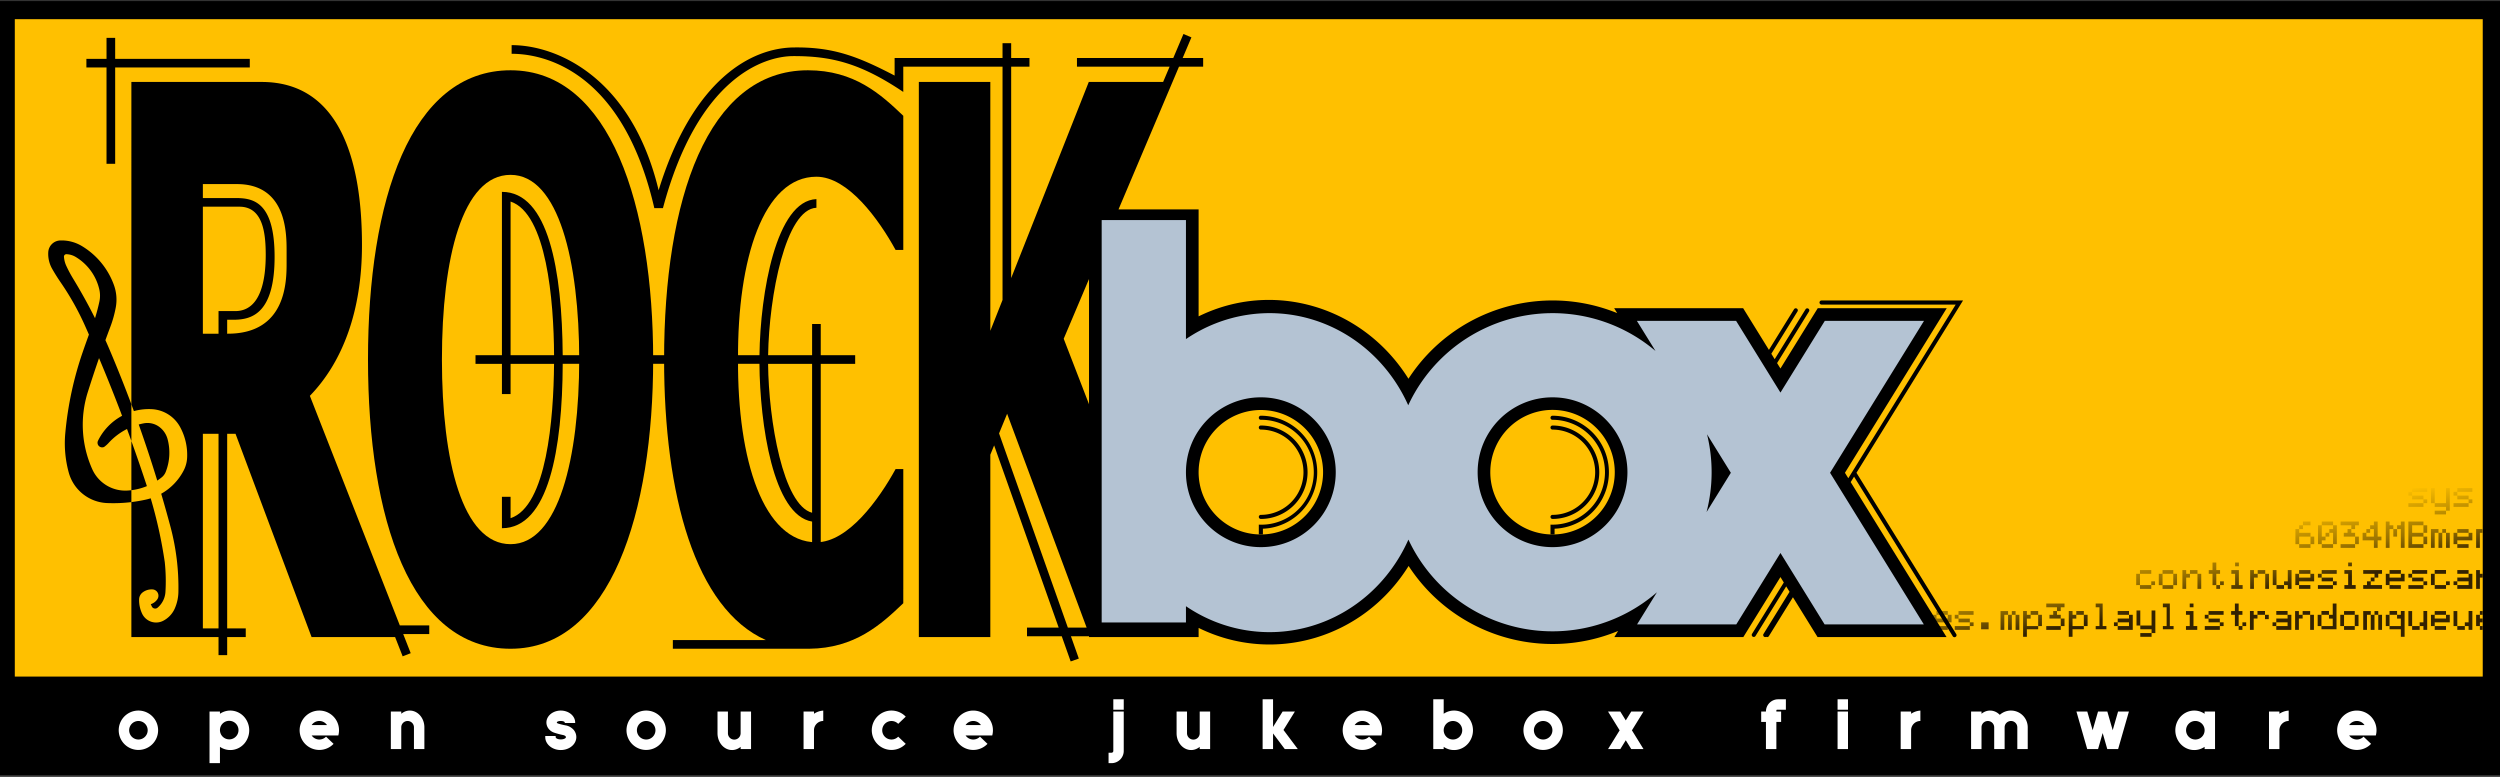
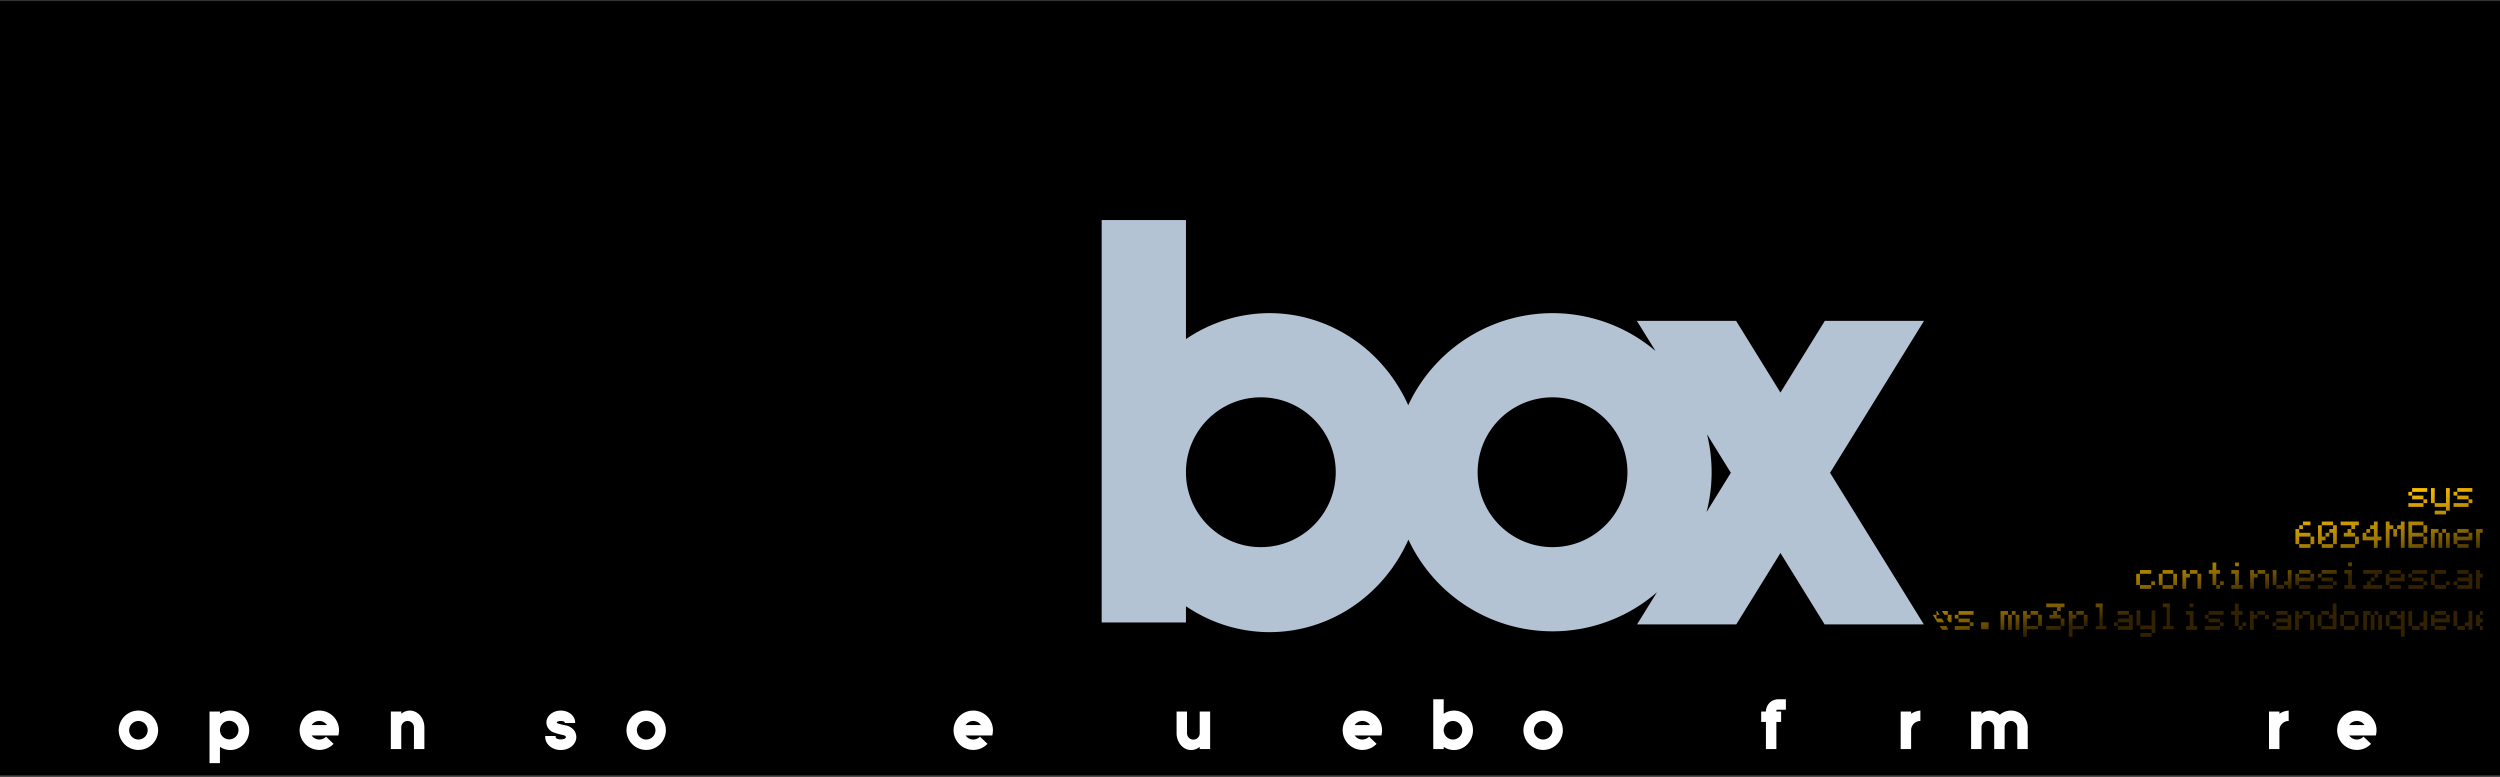
<svg xmlns="http://www.w3.org/2000/svg" fill="none" viewBox="0 0 354 110">
  <rect x="0" y="0" width="354" height="110" fill="#333333" stroke="none" />
  <path fill="#000" fill-rule="evenodd" d="M0 109.75h354V.155H0V109.75Z" clip-rule="evenodd" />
  <path fill="#fff" fill-rule="evenodd" d="M21.57 101.433a2.786 2.786 0 0 1-1.971 4.759 2.788 2.788 0 1 1 1.971-4.759Zm-.758 1.469a1.31 1.31 0 1 1-2.422 1.004 1.31 1.31 0 0 1 2.422-1.004ZM34.632 101.576c-.878-1.052-2.368-1.268-3.488-.505v-.319h-1.476v7.31h1.476v-2.31c1.121.762 2.609.547 3.488-.505a2.887 2.887 0 0 0 0-3.671Zm-.952 1.33a1.31 1.31 0 0 1-1.224 1.79 1.315 1.315 0 0 1-.94-2.229 1.306 1.306 0 0 1 .94-.397 1.317 1.317 0 0 1 .942.397c.122.126.218.275.282.439ZM47.366 101.629a2.789 2.789 0 0 1 .54 2.513h-3.774a1.315 1.315 0 0 0 .977.572 1.31 1.31 0 0 0 1.058-.404l1.067 1.018a2.788 2.788 0 1 1 .132-3.699Zm-1.063 1.038h-2.171a1.31 1.31 0 0 1 1.7-.422c.189.1.35.245.471.422ZM139.961 101.629a2.791 2.791 0 0 1 .54 2.513h-3.774a1.305 1.305 0 0 0 .978.571 1.314 1.314 0 0 0 1.058-.403l1.066 1.018a2.787 2.787 0 1 1 .132-3.699Zm-1.063 1.038h-2.171a1.311 1.311 0 0 1 2.171 0ZM195.06 101.629a2.791 2.791 0 0 1 .54 2.513h-3.774a1.305 1.305 0 0 0 .977.571 1.31 1.31 0 0 0 1.058-.403l1.067 1.018a2.787 2.787 0 1 1 .132-3.699Zm-1.064 1.038h-2.171a1.311 1.311 0 0 1 2.171 0ZM335.876 101.629a2.791 2.791 0 0 1 .54 2.513h-3.774a1.316 1.316 0 0 0 1.552.489c.183-.07.348-.179.483-.321l1.067 1.018a2.787 2.787 0 1 1 .132-3.699Zm-1.063 1.038h-2.171a1.314 1.314 0 0 1 1.086-.577 1.314 1.314 0 0 1 1.085.577Z" clip-rule="evenodd" />
  <path fill="#fff" d="M58.966 100.875c.691.405 1.126 1.222 1.126 2.115v3.081h-1.477v-3.081a.898.898 0 1 0-1.796 0v3.081h-1.477v-5.319h1.477v.319c.627-.526 1.457-.601 2.147-.196ZM80.111 100.72c.801.244 1.333.875 1.333 1.581v.074h-1.475v-.074c0-.096-.177-.18-.427-.203-.25-.023-.51.02-.63.106-.12.085-.069.19.124.254.348.104.7.19 1.057.257.45.076.86.308 1.157.655.514.656.472 1.512-.106 2.129-.577.618-1.561.862-2.45.608-.889-.254-1.486-.951-1.486-1.734v-.157h1.475v.157c0 .164.267.302.627.325.359.022.7-.079.797-.237.097-.157-.079-.324-.412-.388a9.966 9.966 0 0 1-1.2-.321 1.67 1.67 0 0 1-.86-.623c-.419-.615-.331-1.381.222-1.919.554-.539 1.453-.734 2.254-.49Z" />
  <path fill="#fff" fill-rule="evenodd" d="M94.076 102.337a2.788 2.788 0 1 1-5.152 2.134 2.788 2.788 0 0 1 5.152-2.134Zm-1.648.139a1.312 1.312 0 1 1-1.856 1.856 1.312 1.312 0 0 1 1.856-1.856Z" clip-rule="evenodd" />
-   <path fill="#fff" d="M101.599 100.752v3.081c0 .893.435 1.71 1.126 2.115.691.405 1.52.329 2.147-.196v.319h1.477v-5.319h-1.477v3.081a.9.9 0 0 1-1.533.635.9.9 0 0 1-.263-.635v-3.081h-1.477ZM115.261 100.752v.319a2.605 2.605 0 0 1 1.312-.45v1.471a1.312 1.312 0 0 0-1.312 1.312v2.667h-1.477v-5.319h1.477ZM126.827 100.679a2.79 2.79 0 0 1 1.425.801l-1.067 1.018a1.319 1.319 0 0 0-1.436-.31 1.315 1.315 0 0 0-.826 1.216 1.31 1.31 0 0 0 1.591 1.282 1.32 1.32 0 0 0 .671-.376l1.067 1.017a2.79 2.79 0 0 1-3.054.665 2.786 2.786 0 0 1-1.272-4.152 2.786 2.786 0 0 1 2.901-1.161ZM298.397 100.752l.761 2.648.761-2.648h1.535l-1.529 5.319h-1.535l-.652-2.271-.653 2.271h-1.535l-1.529-5.319h1.536l.761 2.648.761-2.648h1.318ZM260.2 99.02h1.477v1.475H260.2V99.02ZM260.2 100.752h1.477v5.319H260.2v-5.319ZM232.723 106.071l-1.643-2.657 1.646-2.662h-1.739l-.777 1.256-.777-1.256h-1.738l1.646 2.662-1.643 2.657h1.738l.774-1.252.775 1.252h1.738ZM180.264 102.94l1.354-2.188h1.739l-1.616 2.611 2.031 2.708h-1.845l-1.663-2.218v2.218h-1.477V99.02h1.477v3.92ZM157.645 99.02h1.477v1.475h-1.477V99.02ZM159.122 100.752v5.578c0 .957-.775 1.732-1.732 1.732h-.418v-1.475h.418a.253.253 0 0 0 .18-.075.254.254 0 0 0 .075-.18v-5.58h1.477Z" />
  <path fill="#fff" fill-rule="evenodd" d="M220.481 101.432a2.788 2.788 0 1 1-3.943 3.944 2.788 2.788 0 0 1 3.943-3.944Zm-.759 1.47a1.31 1.31 0 1 1-2.422 1.004 1.31 1.31 0 0 1 2.422-1.004Z" clip-rule="evenodd" />
  <path fill="#fff" d="M169.878 106.071v-.319c-.627.525-1.456.601-2.147.196-.691-.405-1.126-1.222-1.126-2.115v-3.081h1.477v3.081a.9.9 0 0 0 1.533.635.9.9 0 0 0 .263-.635v-3.081h1.477v5.319h-1.477Z" />
  <path fill="#fff" fill-rule="evenodd" d="M204.426 99.02v2.051c1.121-.763 2.609-.547 3.488.505a2.886 2.886 0 0 1 0 3.671c-.879 1.052-2.367 1.267-3.488.505v.319h-1.476V99.02h1.476Zm2.525 3.882a1.31 1.31 0 1 1-2.422 1.004 1.31 1.31 0 0 1 2.422-1.004Z" clip-rule="evenodd" />
  <path fill="#fff" d="M251.655 100.495h1.226V99.02h-1.092c-.956 0-1.732.775-1.732 1.732h-.673v1.475h.673v3.844h1.477v-3.844h.673v-1.475h-.673v-.136a.088.088 0 0 1 .001-.028l.005-.02c.003-.009.008-.017.013-.025a.174.174 0 0 1 .013-.015.105.105 0 0 1 .089-.033ZM271.926 102.092v-1.471a2.61 2.61 0 0 0-1.313.45v-.319h-1.477v5.319h1.477v-2.667a1.312 1.312 0 0 1 1.313-1.312ZM280.582 100.752v.319c.785-.658 1.863-.596 2.586.15a2.375 2.375 0 0 1 3.959 1.769v3.081h-1.476v-3.081a.902.902 0 0 0-.554-.83.902.902 0 0 0-1.174.486.902.902 0 0 0-.068.344v3.081h-1.477v-3.081a.9.9 0 0 0-1.533-.635.9.9 0 0 0-.263.635v3.081h-1.477v-5.319h1.477Z" />
-   <path fill="#fff" fill-rule="evenodd" d="M312.172 100.752v.319c-1.12-.763-2.608-.547-3.487.505a2.886 2.886 0 0 0 0 3.671c.879 1.052 2.367 1.267 3.487.505v.319h1.477v-5.319h-1.477Zm-.383 1.724a1.312 1.312 0 1 1-1.857 1.855 1.312 1.312 0 0 1 1.857-1.855Z" clip-rule="evenodd" />
  <path fill="#fff" d="M324.078 102.092v-1.471a2.61 2.61 0 0 0-1.313.45v-.319h-1.476v5.319h1.476v-2.667a1.31 1.31 0 0 1 1.313-1.312Z" />
-   <path fill="#FFC000" fill-rule="evenodd" d="M2.096 2.716h349.46v93.087H2.096V2.716Z" clip-rule="evenodd" />
+   <path fill="#FFC000" fill-rule="evenodd" d="M2.096 2.716v93.087H2.096V2.716Z" clip-rule="evenodd" />
  <path fill="url(#a)" fill-rule="evenodd" d="M350.618 74.915h.938v.533h-.405v2.132h-.533v-2.665Zm-2.665 0h1.599v.533h-1.599v-.533Zm0 2.132h1.599v.533h-1.599v-.533Zm-2.665-1.599h.533v2.132h-.533v-2.132Zm.533-.533h.533v.533h-.533v-.533Zm.533.533h.533v2.132h-.533v-2.132Zm-2.131-.533h1.065v.533h-.533v2.132h-.532v-2.665Zm-1.066-.533h.533v1.066h-.533v-1.066Zm0 1.6h.533v1.065h-.533V75.98v.002Zm-4.264-1.067h.533v1.066h-.533v-1.066Zm-3.816 0h.533v.533h-.533v-.533Zm-1.598 1.066h.533v1.066h-.533v-1.066Zm-2.051 1.066h2.051v.533h-2.051v-.533Zm-2.132-1.599h.533v.533h-.533v-.533Zm-.533-1.599h1.599v.533h-1.599v-.533Zm0 3.198h1.599v.533h-1.599v-.533Zm-2.665-3.198h1.066v.533h-1.066v-.533Zm-.533.533h.533v.533h-.533v-.533Zm1.599 1.6h.533v1.065h-.533V75.98v.002Zm14.394-6.871h2.132v.533h-2.132v-.533Zm-.533.533h.533v.532h-.533v-.532Zm.533.532h1.599v.534h-1.599v-.534Zm1.599.534h.533v.532h-.533v-.532Zm-2.132.532h2.132v.533h-2.132v-.533Zm3.198-2.131h.532v2.131h-.532v-2.131Zm.532 3.197h1.599v.533h-1.599v-.533Zm2.665-1.066h2.132v.533h-2.132v-.533Zm2.132-.532h.533v.532h-.533v-.532Zm-1.599-.533h1.599v.533l-1.599-.001v-.532Zm-.533-.533h.533v.533l-.533-.001v-.532Zm.533-.533h2.132v.533h-2.132v-.533Zm-6.395 11.608h2.132v.533h-2.132v-.533Zm-.533.533h.533v.533h-.533v-.533Zm.533.533h1.599v.533h-1.599v-.533Zm1.599.533h.533v.533h-.533v-.533Zm-2.132.533h2.132v.533h-2.132v-.533Zm-12.81 0h2.131v.533h-2.131v-.533Zm2.131-.533h.533v.533h-.533v-.533Zm-1.598-.533h1.598v.533h-1.598v-.533Zm-.533-.533h.533v.533h-.533v-.533Zm.533-.533h2.131v.533h-2.131v-.533Zm-16.019 5.805h2.132v.533h-2.132v-.533Zm-.533.533h.533v.533h-.533v-.533Zm.533.533h1.599v.533h-1.599v-.533Zm1.599.533h.533v.532h-.533v-.532Zm-2.132.532h2.132v.533h-2.132v-.533Zm-35.404 0h2.132v.533h-2.132v-.533Zm2.132-.532h.533v.532h-.533v-.532Zm-1.599-.533h1.599v.533h-1.599v-.533Zm-.533-.533h.533v.533h-.533v-.533Zm.533-.533h2.132v.533h-2.132v-.533Zm57.305 0h1.066v.533h-.533v2.131h-.533v-2.664Zm2.131.533h.533v2.131h-.533v-2.131Zm-.533-.533h.533v.533h-.533v-.533Zm-.532.533h.532v2.131h-.532v-2.131Zm-51.355 0h.533v2.131h-.533v-2.131Zm.533-.533h.532v.533h-.532v-.533Zm.532.533h.533v2.131h-.533v-2.131Zm-2.131-.533h1.066v.533h-.533v2.131h-.533v-2.664Zm63.079-15.282v-2.131h.533v3.197h-.533v-.533h-1.599v-.533h1.599Zm-41.691 17.333v-2.132h.533v3.198h-.533v-.533h-1.599v-.533h1.599Zm-1.599 1.066h1.599v.533h-1.599v-.533Zm-.533-3.198h.533v2.132h-.533v-2.132Zm44.889-10.995h.533v.533h1.599v-.533h.533v1.066h-2.132v.533h-.533v-1.599Zm-9.593 5.804h.533v.533h1.599v-.533h.533v1.066h-2.132v.533h-.533v-1.599Zm.533 1.599 1.599.001v.532h-1.599v-.533Zm0-2.132h1.599v.533h-1.599v-.533Zm-12.81 0h1.599v.533h-1.599v-.533Zm0 2.132h1.599v.533h-1.599v-.533Zm-.533-1.599h.533v.533h1.599v-.533h.533v1.066h-2.132v.533h-.533v-1.599Zm19.206 5.805h.532v.533h1.599v-.533h.533v1.066h-2.132v.532h-.532v-1.598Zm.532 1.598 1.599.001v.532h-1.599v-.533Zm0-2.131h1.599v.533h-1.599v-.533Zm6.396 0h.405v.533h-.405v-.533Zm0 2.132h.405v.532h-.405v-.532Zm-.533-1.6.533.001v.533h.405v.533h-.405v.533l-.533-.001v-1.599Zm-76.41-.532h1.599v.533h-1.599v-.533Zm0 2.132h1.599v.532h-1.599v-.532Zm-.533-1.6.533.001v.533h1.599v-.533h.533v1.066h-2.132v.533l-.533-.001v-1.599Zm6.848 1.067h1.065v.985h-1.065v-.985Zm64.232-7.404h1.599v.533h-1.599v-.533Zm-.532.533h.532v1.6h-.532v-1.6Zm.532 1.6h1.599v.532h-1.599v-.532Zm1.599-.534h.533v.533l-.533.001v-.534Zm1.599-1.599h1.599v.533h-1.599v-.533Zm-.533 1.6h.533v.532h-.533v-.532Zm-42.803 0h.533v.532h-.533v-.532Zm-1.599.532h1.599v.533h-1.599v-.533Zm-.533-1.599h.533v1.599l-.533.001v-1.6Zm.533-.533h1.599v.533h-1.599v-.533Zm29.48-1.065h.533v.532h-.533v-.532Zm3.198 2.131h.532v.533h-.532v-.533Zm-16.008-1.066h1.066v.533h-1.066v-.533Zm1.066.533h.533v2.132h-.533v-2.132Zm-14.538-.533h1.518v.533h-1.518v-.533Zm-.533.533h.533v1.6h-.533v-1.6Zm.533 1.6h1.518v.532h-1.518v-.532Zm1.518-1.6h.533v1.6h-.533v-1.6Zm25.699 5.805h.533v1.599h-.533v-1.599Zm-1.518 1.599h1.518v.532h-1.518v-.532Zm-.533-1.6h.533v1.6h-.533v-1.6Zm.533-.532h1.518v.533l-1.518-.001v-.532Zm-13.293-5.805h.533v.533h.533v.533h-.533v1.6h-.533v-2.666Zm31.996 0h.533v.533h.405v.533h-.405v1.6h-.533v-2.666Zm-26.134 2.665h-.533v-.533h-.533v-.533h.533V80.72h.533v2.664Zm-2.132-.533h-.532V80.72h.532v2.131Zm1.066.533h-1.066v-.533h1.066v.533Zm-14.389-2.665h.533v.533h.533v.533h-.533v1.6h-.533v-2.666Zm2.132.533h.533v2.132h-.533v-2.132Zm-1.066-.533h1.066v.533h-1.066v-.533Zm15.958 5.805h1.065v.533h-1.065v-.533Zm1.065.533h.533v2.131h-.533v-2.131Zm-2.131-.533h.533v.533h.533v.533h-.533v1.598h-.533v-2.664Zm17.637 2.664h-1.066v-.532h1.066v.532Zm-1.066-.532h-.533v-2.132h.533v2.132Zm2.132.532h-.533v-.532h-.533v-.533h.533v-1.6h.533v2.665Zm6.395 0h-.533v-.532h-.533v-.533h.533v-1.6h.533v2.665Zm-2.132-.532h-.533v-2.132h.533v2.132Zm1.066.532h-1.066v-.532h1.066v.532Zm.533-7.936h.533v2.132h-2.132v-.533h1.599v-.533l-1.599.001v-.534h1.599v-.533Zm-25.631 5.805h.533v2.131h-2.132v-.532h1.599v-.533h-1.599v-.533h1.599v-.533Zm-2.132 1.066h.533v.533l-.533-.001v-.532Zm.533-1.6h1.599v.534h-1.599v-.534Zm-22.456 0h1.599v.534h-1.599v-.534Zm-.533 1.6h.533v.532h-.533v-.532Zm2.132-1.066h.533v2.131h-2.132v-.533l1.599.001v-.533h-1.599v-.533h1.599v-.533Zm41.692-13.208h-2.132v3.73h2.132v-.532h-1.599V75.98h1.599v-.532l-1.599-.001v-1.066h1.599v-.532Zm-5.33 0v3.73h.533v-2.664h.533v-.533h-.533v-.533h-.533Zm2.665 0v3.73h-.533v-2.664h-.533v-.533h.533v-.533h.533Zm-4.349 0h.533v2.132h.533v.533h-.533v1.066h-.533v-1.066h-1.598v-1.066h.532v.533h1.066v-1.066h-.533v-.533h.533v-.533Zm-4.715 0v.533h1.518v.533h.533v-.533h.533v-.533h-2.584Zm1.518 1.066h-.533v.533h-.533v.533h1.599v-.533h-.533v-.533Zm-4.716-.533v2.665h.533v-.533h.533v-.533h-.533v-1.599h-.533Zm2.132 0v.533h-.533v.533h.533v1.599h.533v-2.665h-.533Zm-5.33.533v2.132h.533V75.98h1.599v-.533h-1.599v-.532h-.533Zm.533 2.132h1.599v.533h-1.599v-.533Zm-34.296 9.477h-.533v.533h-.533v.533h1.599v-.533h-.533v-.533Zm-1.519-1.066v.533h1.519v.533h.533v-.533h.533v-.533h-2.585Zm0 3.198h2.052v.532h-2.052v-.532Zm2.052-1.066h.533v1.066h-.533V87.59Zm42.828-6.87v.532h1.598v.533h.533v-.533h.533v-.533l-2.664.001Zm.533 1.598h.533v.533h1.598v.533h-2.664v-.533h.533v-.533Zm-3.198-1.599h1.066v2.132h.533v.533h-1.599v-.533h.533v-1.599h-.533v-.533Zm-16.008 0h1.066v2.132h.533v.533h-1.599v-.533h.533v-1.599h-.533v-.533Zm.533-1.065h.533v.532h-.533v-.532Zm-6.425 5.804h.532v.533h-.532v-.533Zm-.533 1.066h1.065v2.132h.533v.532h-1.598v-.532h.533v-1.6h-.533v-.532Zm4.827-4.206h.532v.533h-.532v-.533Zm-.533.533h.533v.533h-.533v-.533Zm-.533-3.197h.533v1.065h.533v.533h-.533v1.599l-.533.001v-1.6h-.533v-.533h.533v-1.065Zm3.167 5.804h.533v1.066h.533v.533h-.533v1.599h-.533v-1.6h-.533v-.532h.533v-1.066Zm.533 3.198h.533v.532h-.533v-.532Zm.533-.533h.533v.532l-.533.001v-.533Zm1.065-1.6h.533v.534h.533v.533h-.533v1.598h-.533v-2.665Zm2.132.534h.533v.614h-.533v-.614Zm-1.066-.533h1.066v.533h-1.066v-.533Zm-13.396-1.066h.986v3.198h.533v.452h-1.519v-.453h.533v-2.664h-.533v-.533Zm-9.512 0h.986v3.198h.532v.452h-1.518v-.453h.533v-2.664h-.533v-.533Zm31.968 1.066h1.066v.533h-1.066v-.533Zm-.533.533h.533v1.599h-.533v-1.599Zm1.599 0h.533v-1.599h.533v3.65h-2.132v-.452l1.599-.001V87.59h-.533v-.533Zm8.044 0h.533v1.599h-.533v-1.599Zm.533-.533h1.066v.533h-1.066v-.533Zm1.066.533h.533v-.533h.533v3.65h-.533v-1.066h-1.599v-.452l1.599-.001V87.59h-.533v-.533Zm-44.356-.533h-1.066v.533h1.066v-.533Zm-1.066.533h-.533v-.533h-.533v3.65h.533v-1.066h1.599v-.453h-1.599V87.59h.533v-.533Zm1.599 0h-.533v1.598l.533.001v-1.599Zm-6.466 0h-.533v1.599h.533v-1.599Zm-1.599 0h-.533v-.533h-.533v3.65h.533v-1.066h1.599v-.452l-1.599-.001V87.59h.533v-.533Zm1.066-.533h-1.066v.533h1.066v-.533Z" clip-rule="evenodd" />
  <path fill="#000" fill-rule="evenodd" d="M72.446 7.617c2.93 0 15.391.91 20.204 21.85h1.224c4.925-18.429 14.24-21.524 18.485-21.524 5.361 0 9.447.975 15.545 5.075V9.44h14.055v33.035l-1.729 4.37v-35.24h-10.122V90.21h10.122V64.384l.54-1.316 9.141 25.802h-4.486v1.223h4.919l1.264 3.567 1.154-.408-1.119-3.159h2.562v.117h15.519v-1.3c10.629 5.231 23.344 1.48 29.736-8.771 6.385 9.806 18.849 13.674 29.664 9.206l-.534.865h18.264l5.257-8.5.476.77-4.508 7.289a.29.29 0 0 0 .492.304l4.356-7.044.476.77-3.692 5.969a.29.29 0 0 0-.006.293.287.287 0 0 0 .388.115.287.287 0 0 0 .382-.103l3.404-5.503 3.489 5.64h18.265l-13.574-21.945.476-.77L276.5 90.073a.287.287 0 0 0 .18.146.292.292 0 0 0 .316-.114.29.29 0 0 0-.004-.336l-14.116-22.823 15.09-24.397h-20.012a.29.29 0 1 0 0 .578h18.974l-15.209 24.589-.476-.77 14.414-23.303h-18.265l-5.281 8.538-.476-.77 4.532-7.327a.29.29 0 0 0-.492-.304l-4.38 7.082-.476-.77 3.716-6.008a.288.288 0 0 0-.102-.386.29.29 0 0 0-.391.082l-3.563 5.762-3.649-5.899h-18.265l.43.695c-10.807-4.392-23.209-.492-29.558 9.294-6.401-10.227-19.1-14.059-29.714-8.835V29.65h-11.341l8.563-20.21h3.421V8.216h-2.902l1.24-2.925-1.128-.478-1.441 3.403h-13.638V9.44h13.119l-.918 2.165h-10.527L143.182 39.38V9.44h2.591V8.215h-2.591V6.12h-1.224v2.096h-15.28v2.486c-5.292-2.758-8.736-4.059-14.32-3.982-5.86.08-14.208 4.342-19.096 20.221-3.816-15.914-14.318-20.55-20.816-20.55v1.226Zm153.776 65.327a8.812 8.812 0 0 1-6.094 2.732h-.578a8.812 8.812 0 0 1-8.522-8.953 8.81 8.81 0 0 1 14.995-6.145 8.81 8.81 0 0 1 2.627 6.145 8.814 8.814 0 0 1-2.428 6.221Zm-41.303 0a8.812 8.812 0 0 1-6.094 2.732h-.578a8.812 8.812 0 1 1 6.672-2.732Zm-30.714-15.702-3.585-9.274 3.585-8.46v17.734Zm-12.738 4.127 9.742 27.5h2.658l-11.258-30.282-1.142 2.782Z" clip-rule="evenodd" />
  <path fill="#000" d="M95.275 91.862h19.3c6.455-.06 10.148-3.4 13.329-6.445v-2.004l.003-.006-.001-16.986h-1.09c-2.367 4.312-6.718 10.368-11.211 10.368-7.49 0-11.194-11.599-11.1-25.883-.094-14.282 3.61-25.882 11.1-25.882 4.493 0 8.844 6.056 11.211 10.368h1.09l.001-16.986-.003-.006v-2.003c-3.21-3.073-6.94-6.445-13.504-6.445-14.284 0-20.365 18.398-20.365 40.956 0 19.132 4.377 35.27 14.42 39.73h-13.18v1.224Z" />
  <path fill="#000" fill-rule="evenodd" d="M92.488 50.907c0-21.642-6.029-40.955-20.19-40.955-14.161 0-20.19 18.398-20.19 40.955 0 22.558 6.029 40.956 20.19 40.956 14.161 0 20.19-19.313 20.19-40.956Zm-10.471 0c0-13.818-2.9-26.148-9.72-26.148-6.819 0-9.72 11.748-9.72 26.148 0 14.402 2.901 26.148 9.72 26.148 6.82 0 9.72-12.329 9.72-26.148Z" clip-rule="evenodd" />
  <path fill="#000" fill-rule="evenodd" d="M18.603 11.605h18.439c10.859 0 14.213 10.701 14.213 23.089 0 9.243-2.69 16.521-7.378 21.356l12.736 32.505h4.17v1.224h-3.69l1.063 2.712-1.14.447-1.069-2.728H44.12L33.35 61.423h-1.182v27.562h2.63v1.225h-2.63v2.556h-1.225V90.21h-12.34V71.096a21.434 21.434 0 0 0 2.049-.351c.231-.052.46-.113.686-.185a64.586 64.586 0 0 1 1.992 9.032c.153 1.43.183 2.87.091 4.306a3.166 3.166 0 0 1-1.103 2.146.525.525 0 0 1-.837-.208l-.13-.283a1.78 1.78 0 0 0 .931-.698.897.897 0 0 0-.698-1.398 2.128 2.128 0 0 0-1.374.419c-.313.235-.503.6-.513.99a4.508 4.508 0 0 0 .42 2.014 2.192 2.192 0 0 0 2.992 1.025 3.59 3.59 0 0 0 1.641-1.746 6.085 6.085 0 0 0 .512-2.329c.06-3.11-.316-6.214-1.117-9.22a185.643 185.643 0 0 0-1.318-4.696 7.98 7.98 0 0 0 3.18-3.29c.292-.563.46-1.183.49-1.817a8.248 8.248 0 0 0-1.002-4.354 4.847 4.847 0 0 0-3.993-2.514 8.022 8.022 0 0 0-2.544.273c-.117-.32-.235-.639-.355-.959V11.605Zm12.341 77.38h-2.218V61.423h2.218v27.562Zm6.684-52.932c.004 3.255-.582 7.997-4.322 7.997h-2.362v3.202h-2.218V29.267h5.162c3.264 0 3.737 3.532 3.74 6.786Zm-5.46 9.221h1.138c2.365-.066 5.577-.916 5.577-8.904 0-7.988-3.195-8.327-5.577-8.327h-4.58v-1.977h4.82c7.02 0 7.037 6.939 7.037 9.454v1.674c0 2.593 0 10.058-8.336 10.058h-.079v-1.978Z" clip-rule="evenodd" />
  <path fill="#000" fill-rule="evenodd" d="M18.603 69.413v1.683a21.07 21.07 0 0 1-3.434.137 5.885 5.885 0 0 1-5.436-4.33 15.673 15.673 0 0 1-.49-5.541 48.772 48.772 0 0 1 2.492-11.572c.279-.807.566-1.611.856-2.413a232.83 232.83 0 0 0-.56-1.266 38.184 38.184 0 0 0-3.44-6.124 26.034 26.034 0 0 1-1.21-1.932 4.267 4.267 0 0 1-.547-2.352 1.757 1.757 0 0 1 1.688-1.653 5.56 5.56 0 0 1 3.073.792 10.67 10.67 0 0 1 4.54 5.53 6.067 6.067 0 0 1 .257 3.166 16.175 16.175 0 0 1-.769 2.748c-.236.624-.468 1.25-.696 1.878.19.424.375.85.557 1.277a188.047 188.047 0 0 1 3.119 7.812l.001 5.193c-.205-.567-.411-1.134-.62-1.7a8.983 8.983 0 0 0-2.64 2.013 4.239 4.239 0 0 1-.605.53.654.654 0 0 1-.862-.88 8.019 8.019 0 0 1 3.41-3.532 237.772 237.772 0 0 0-3.264-8.17 188.79 188.79 0 0 0-1.59 4.81 15.398 15.398 0 0 0 .629 10.92 5.128 5.128 0 0 0 4.959 3.027 8.46 8.46 0 0 0 .582-.051Zm-8.26-29.976a77.818 77.818 0 0 1 3.112 5.619c.242-.776.449-1.562.62-2.357a3.941 3.941 0 0 0-.012-1.71 7.27 7.27 0 0 0-3.353-4.61 2.702 2.702 0 0 0-1.303-.384.34.34 0 0 0-.35.361c.03.443.14.877.326 1.28.285.618.606 1.22.96 1.801Z" clip-rule="evenodd" />
  <path fill="#000" d="M18.603 69.413v-6.966c.763 2.12 1.495 4.248 2.197 6.388a8.517 8.517 0 0 1-2.197.578ZM20.374 59.941a8.98 8.98 0 0 0-.73.168 188.434 188.434 0 0 1 2.625 7.945c.213-.141.419-.293.619-.453.26-.208.46-.481.582-.791.58-1.478.67-3.103.257-4.636a3.195 3.195 0 0 0-1.165-1.721 2.795 2.795 0 0 0-2.188-.512ZM16.308 8.332H35.37l.001 1.224H16.308v13.638h-1.225V9.556h-2.85V8.332h2.851v-2.97h1.224v2.97Z" />
  <path fill="#B4C3D3" fill-rule="evenodd" d="M258.392 45.436h14.048l-13.304 21.511 13.28 21.471h-14.048l-6.256-10.116-6.257 10.115h-14.048l2.816-4.55a22.524 22.524 0 0 1-19.454 5.039 22.53 22.53 0 0 1-15.737-12.499c-2.641 5.954-7.634 10.417-13.681 12.227-6.047 1.811-12.551.791-17.82-2.794v2.297h-11.933V31.163h11.933v16.851c5.26-3.579 11.751-4.602 17.79-2.803 6.038 1.798 11.032 6.241 13.685 12.175a22.53 22.53 0 0 1 25.872-12.377 22.526 22.526 0 0 1 9.14 4.687l-2.634-4.26h14.048l6.28 10.153 6.28-10.153Zm-79.855 10.826c5.857 0 10.605 4.749 10.605 10.606s-4.748 10.606-10.605 10.606-10.606-4.748-10.606-10.606c0-5.857 4.749-10.606 10.606-10.606Zm63.112 16.243c.933-3.609.956-7.392.066-11.012l3.373 5.452-3.439 5.56ZM219.84 56.262c5.857 0 10.605 4.749 10.605 10.606s-4.748 10.606-10.605 10.606c-5.858 0-10.606-4.748-10.606-10.606 0-5.857 4.748-10.606 10.606-10.606Z" clip-rule="evenodd" />
  <path fill="#000" d="M220.129 74.866v.81a4.288 4.288 0 0 1-.578 0v-1.389a7.421 7.421 0 0 0 6.621-3.543 7.423 7.423 0 0 0-6.337-11.3.274.274 0 0 1-.245-.143.29.29 0 0 1 .001-.293.274.274 0 0 1 .243-.142 8.003 8.003 0 0 1 .295 16ZM178.333 73.397a.287.287 0 0 0 .204.085 6.613 6.613 0 1 0 0-13.228.287.287 0 0 0-.289.289.287.287 0 0 0 .289.289 6.035 6.035 0 1 1 0 12.072.287.287 0 0 0-.289.289c0 .077.03.15.085.204Z" />
  <path fill="#000" d="M219.636 73.397a.287.287 0 0 0 .204.085 6.613 6.613 0 1 0 0-13.228.287.287 0 0 0-.289.289.287.287 0 0 0 .289.289 6.035 6.035 0 1 1 0 12.072.287.287 0 0 0-.289.289c0 .077.03.15.085.204ZM178.826 75.676c-.193.007-.386.01-.578 0v-1.389a7.43 7.43 0 0 0 7.141-4.395 7.413 7.413 0 0 0 .111-5.783 7.425 7.425 0 0 0-6.968-4.665.274.274 0 0 1-.245-.143.29.29 0 0 1 .001-.293.274.274 0 0 1 .243-.142 8.003 8.003 0 0 1 .295 16v.81Z" />
  <path fill="#000" fill-rule="evenodd" d="M72.298 70.35v3.026c5.124-1.7 6.096-14.151 6.156-21.856h-6.156v4.276h-1.224V51.52h-3.742v-1.224h3.741V27.168c6.592 0 8.526 11.148 8.606 23.128h27.861c.121-8.774 2.345-21.88 8.065-22.101v1.224c-4.361.199-6.708 12.478-6.84 20.877h6.228v-4.417h1.224v4.417h4.874v1.224h-4.874v25.534h-1.224v-3.198c-5.532-.894-7.391-13.864-7.457-22.338H79.681c-.046 12.037-1.988 23.277-8.608 23.277V70.35h1.225Zm42.695 2.256c-4.122-1.088-6.153-13.065-6.232-21.086h6.232v21.086ZM72.298 50.295h6.158c-.036-7.718-1.06-20.061-6.158-21.755v21.755Z" clip-rule="evenodd" />
  <defs>
    <linearGradient id="a" x1="311.662" x2="313.568" y1="74.255" y2="85.065" gradientUnits="userSpaceOnUse">
      <stop stop-color="#FFC100" />
      <stop offset=".6" stop-color="#997200" />
      <stop offset="1" stop-color="#332201" />
    </linearGradient>
  </defs>
</svg>